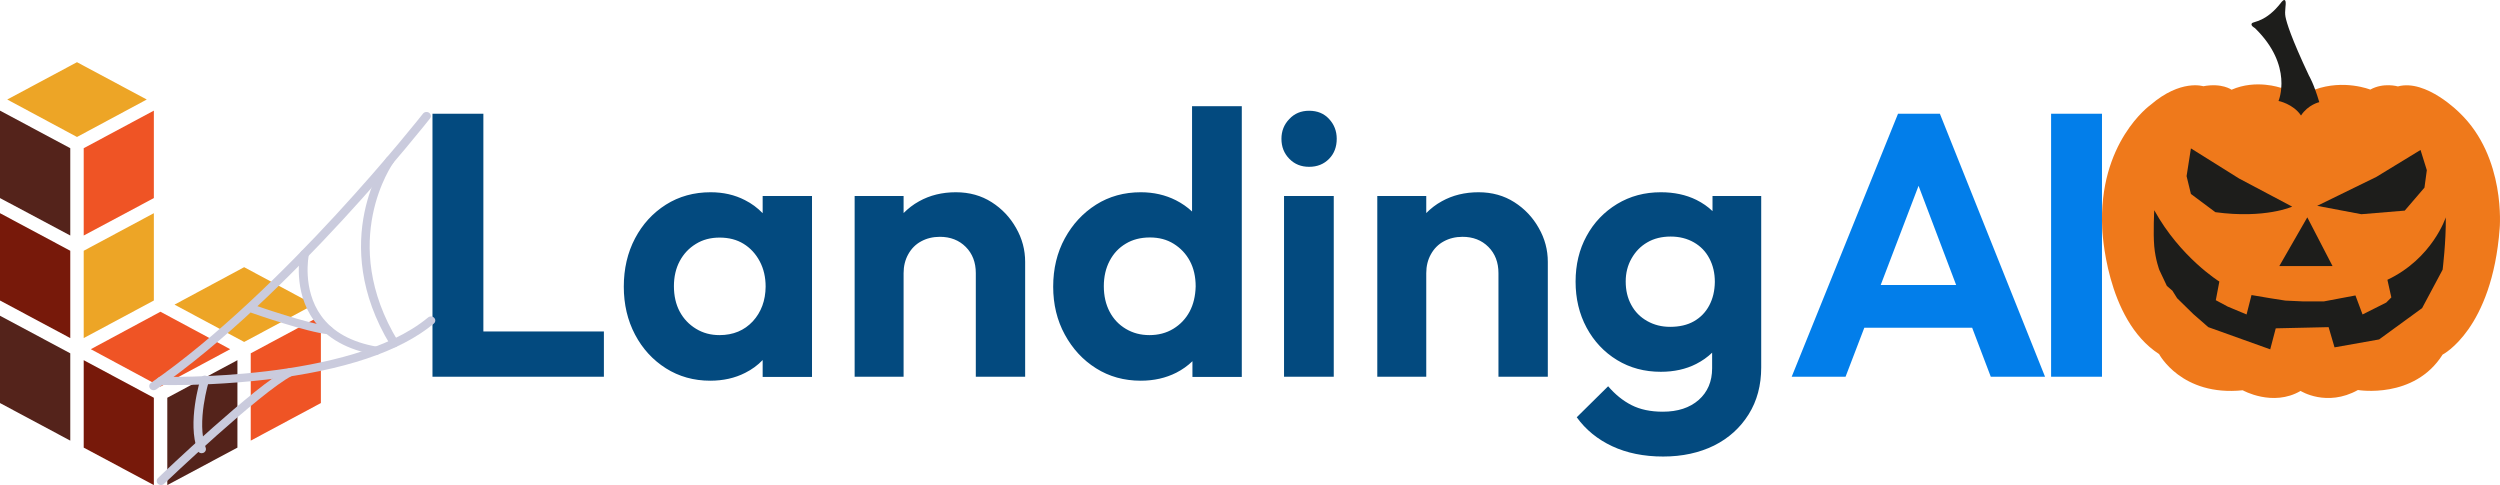
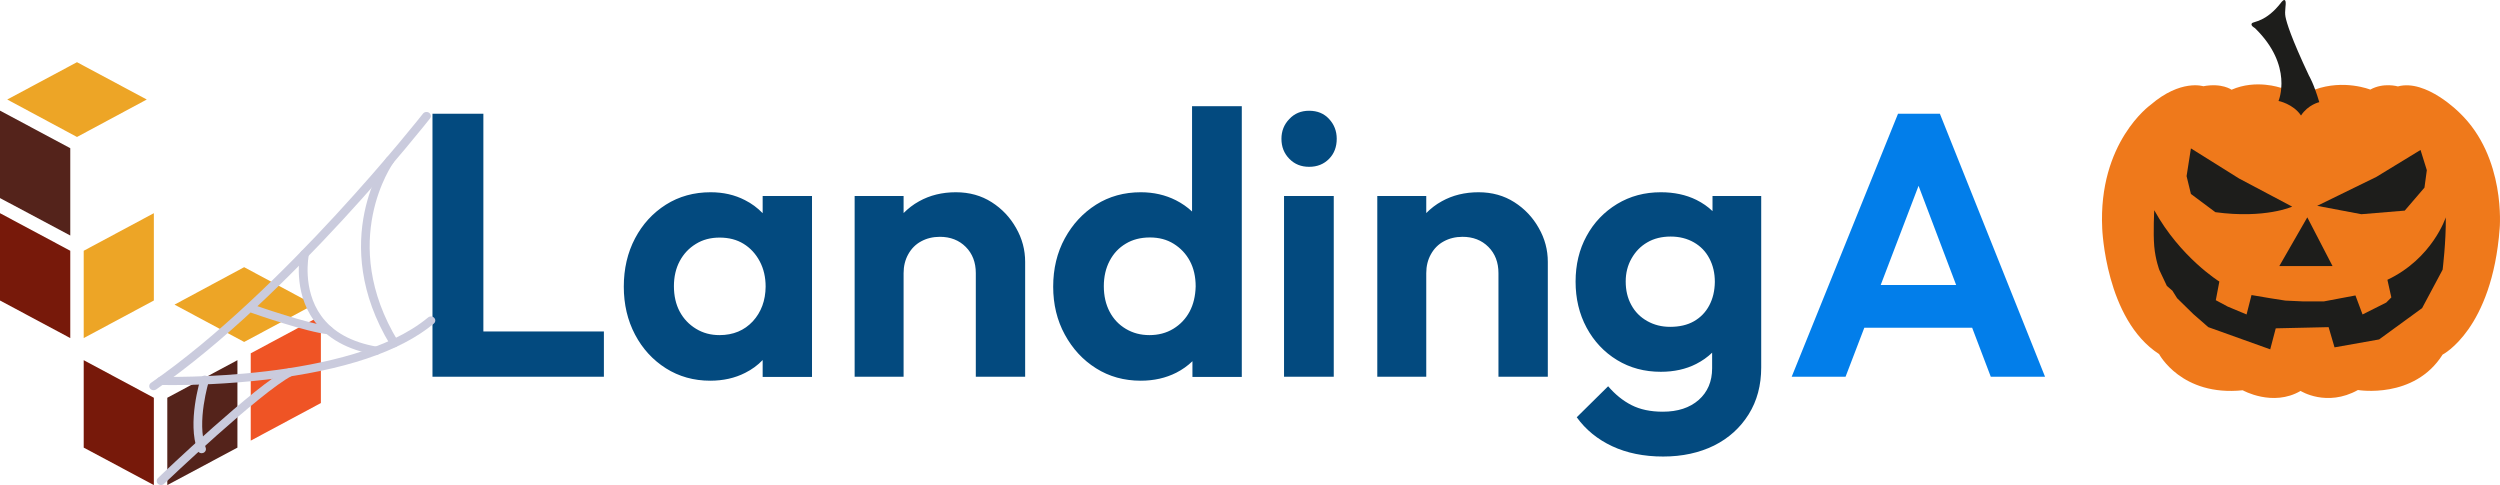
<svg xmlns="http://www.w3.org/2000/svg" width="201" height="39" viewBox="0 0 201 39" fill="none">
  <path d="M38.863 9.143H34.771V30.287H37.783H38.863H48.553V26.652H38.863V9.143ZM61.307 17.129C60.903 16.714 60.435 16.361 59.895 16.091C59.075 15.665 58.15 15.457 57.132 15.457C55.793 15.457 54.588 15.79 53.539 16.454C52.49 17.119 51.659 18.022 51.057 19.165C50.454 20.307 50.153 21.605 50.153 23.049C50.153 24.471 50.454 25.759 51.057 26.901C51.659 28.044 52.49 28.947 53.539 29.612C54.588 30.276 55.782 30.609 57.101 30.609C58.14 30.609 59.085 30.401 59.916 29.975C60.456 29.705 60.923 29.363 61.318 28.947V30.308H65.285V15.758H61.318V17.129H61.307ZM60.529 25.832C59.843 26.569 58.95 26.943 57.849 26.943C57.143 26.943 56.52 26.777 55.959 26.434C55.398 26.091 54.962 25.634 54.65 25.053C54.339 24.471 54.183 23.786 54.183 23.007C54.183 22.249 54.339 21.574 54.65 20.992C54.962 20.411 55.388 19.954 55.948 19.611C56.499 19.268 57.132 19.102 57.859 19.102C58.597 19.102 59.241 19.268 59.781 19.601C60.321 19.933 60.757 20.401 61.079 21.003C61.401 21.605 61.557 22.291 61.557 23.049C61.546 24.16 61.204 25.094 60.529 25.832ZM79.732 16.257C78.901 15.727 77.946 15.457 76.855 15.457C75.754 15.457 74.768 15.696 73.895 16.184C73.418 16.444 73.013 16.766 72.649 17.129V15.758H68.713V30.287H72.649V21.958C72.649 21.397 72.774 20.889 73.023 20.442C73.272 19.995 73.615 19.642 74.061 19.404C74.498 19.165 75.007 19.04 75.567 19.04C76.409 19.04 77.105 19.31 77.645 19.85C78.185 20.39 78.455 21.096 78.455 21.958V30.287H82.422V21.055C82.422 20.089 82.183 19.185 81.695 18.334C81.217 17.482 80.563 16.787 79.732 16.257ZM95.841 17.005C95.467 16.652 95.031 16.35 94.543 16.101C93.701 15.675 92.756 15.457 91.718 15.457C90.378 15.457 89.173 15.79 88.124 16.454C87.075 17.119 86.234 18.022 85.611 19.165C84.987 20.307 84.676 21.605 84.676 23.049C84.676 24.471 84.987 25.759 85.611 26.901C86.234 28.044 87.065 28.947 88.124 29.612C89.173 30.276 90.378 30.609 91.718 30.609C92.777 30.609 93.733 30.391 94.574 29.965C95.062 29.716 95.498 29.404 95.872 29.041V30.308H99.84V8.541H95.841V17.005ZM95.644 25.053C95.332 25.634 94.896 26.091 94.335 26.434C93.774 26.777 93.13 26.943 92.413 26.943C91.707 26.943 91.084 26.777 90.523 26.444C89.962 26.112 89.526 25.655 89.215 25.063C88.903 24.471 88.747 23.786 88.747 23.007C88.747 22.249 88.903 21.564 89.215 20.972C89.526 20.38 89.952 19.923 90.513 19.59C91.063 19.258 91.707 19.092 92.455 19.092C93.182 19.092 93.816 19.258 94.366 19.601C94.916 19.944 95.353 20.401 95.664 20.982C95.976 21.564 96.132 22.249 96.132 23.028C96.111 23.796 95.955 24.471 95.644 25.053ZM105.251 8.905C104.607 8.905 104.077 9.123 103.662 9.569C103.236 10.005 103.028 10.545 103.028 11.158C103.028 11.802 103.236 12.332 103.662 12.768C104.087 13.204 104.617 13.412 105.251 13.412C105.915 13.412 106.445 13.193 106.86 12.768C107.276 12.342 107.473 11.802 107.473 11.158C107.473 10.535 107.265 10.005 106.86 9.569C106.455 9.123 105.915 8.905 105.251 8.905ZM103.236 30.287H107.234V15.758H103.236V30.287ZM121.754 16.257C120.923 15.727 119.967 15.457 118.877 15.457C117.776 15.457 116.789 15.696 115.917 16.184C115.439 16.444 115.034 16.766 114.671 17.129V15.758H110.734V30.287H114.671V21.958C114.671 21.397 114.795 20.889 115.045 20.442C115.294 19.995 115.637 19.642 116.083 19.404C116.519 19.165 117.028 19.04 117.589 19.04C118.43 19.04 119.126 19.31 119.666 19.85C120.206 20.39 120.476 21.096 120.476 21.958V30.287H124.444V21.055C124.444 20.089 124.205 19.185 123.717 18.334C123.239 17.482 122.585 16.787 121.754 16.257ZM137.686 15.758V16.974C137.322 16.62 136.886 16.319 136.388 16.07C135.546 15.655 134.591 15.457 133.532 15.457C132.223 15.457 131.06 15.769 130.011 16.402C128.972 17.036 128.152 17.887 127.56 18.978C126.968 20.058 126.677 21.283 126.677 22.644C126.677 24.004 126.968 25.24 127.56 26.34C128.152 27.441 128.972 28.314 130.011 28.947C131.049 29.581 132.223 29.892 133.532 29.892C134.591 29.892 135.546 29.684 136.377 29.259C136.865 29.009 137.291 28.708 137.655 28.355V29.612C137.655 30.671 137.291 31.523 136.575 32.156C135.848 32.789 134.892 33.101 133.687 33.101C132.701 33.101 131.87 32.925 131.174 32.571C130.478 32.218 129.855 31.709 129.294 31.055L126.77 33.548C127.497 34.555 128.442 35.323 129.616 35.874C130.79 36.424 132.161 36.705 133.719 36.705C135.266 36.705 136.627 36.403 137.811 35.822C138.995 35.23 139.919 34.389 140.594 33.309C141.269 32.229 141.601 30.972 141.601 29.549V15.758H137.686ZM137.426 24.554C137.135 25.105 136.72 25.53 136.19 25.832C135.661 26.133 135.017 26.278 134.279 26.278C133.594 26.278 132.981 26.122 132.431 25.811C131.88 25.499 131.454 25.074 131.153 24.513C130.852 23.962 130.707 23.339 130.707 22.633C130.707 21.948 130.862 21.335 131.174 20.785C131.486 20.234 131.901 19.798 132.441 19.487C132.971 19.175 133.604 19.019 134.321 19.019C135.027 19.019 135.64 19.175 136.19 19.487C136.73 19.798 137.146 20.224 137.437 20.785C137.728 21.335 137.873 21.958 137.873 22.664C137.863 23.381 137.717 24.004 137.426 24.554Z" fill="#034A7F" />
-   <path d="M152.601 9.143L144.053 30.287H148.384L149.89 26.351H158.562L160.058 30.287H164.42L155.966 9.143H152.601ZM151.209 22.913L154.252 14.938L157.274 22.913H151.209ZM164.908 9.143V30.287H169V9.143H164.908Z" fill="#027EEA" />
-   <path d="M0 25.385V32.405L5.65 35.427V28.407L0 25.385Z" fill="#54231B" />
+   <path d="M152.601 9.143L144.053 30.287H148.384L149.89 26.351H158.562L160.058 30.287H164.42L155.966 9.143H152.601ZM151.209 22.913L154.252 14.938L157.274 22.913H151.209ZM164.908 9.143V30.287V9.143H164.908Z" fill="#027EEA" />
  <path d="M0 17.14V24.16L5.65 27.182V20.162L0 17.14Z" fill="#77190A" />
  <path d="M0 8.894V15.925L5.65 18.936V11.916L0 8.894Z" fill="#54231B" />
  <path d="M20.159 28.407V35.427L25.799 32.405V25.385L20.159 28.407Z" fill="#EF5425" />
  <path d="M6.73 20.162V27.182L12.37 24.16V17.14L6.73 20.162Z" fill="#EDA526" />
-   <path d="M6.73 11.916V18.936L12.37 15.925V8.894L6.73 11.916Z" fill="#EF5425" />
  <path d="M11.799 8.001L6.19 5L0.582 8.001L6.19 11.013L11.799 8.001Z" fill="#EDA526" />
  <path d="M6.73 28.958V35.989L12.37 39V31.98L6.73 28.958Z" fill="#77190A" />
  <path d="M13.45 31.98V39L19.089 35.989V28.958L13.45 31.98Z" fill="#54231B" />
-   <path d="M7.301 28.075L12.899 31.086L18.508 28.075L12.899 25.063L7.301 28.075Z" fill="#EF5425" />
  <path d="M25.238 24.492L19.63 21.481L14.031 24.492L19.63 27.493L25.238 24.492Z" fill="#EDA526" />
  <g clip-path="url(#clip0_377_161)">
    <path d="M12.349 31.375C12.241 31.375 12.136 31.329 12.066 31.241C11.951 31.093 11.986 30.889 12.14 30.78C22.794 23.409 33.898 9.276 34.01 9.135C34.125 8.99 34.341 8.958 34.498 9.066C34.652 9.174 34.687 9.378 34.571 9.526C34.46 9.667 23.293 23.879 12.555 31.313C12.492 31.356 12.419 31.375 12.349 31.375Z" fill="#CACBDD" />
    <path d="M13.874 30.961C13.289 30.961 12.95 30.951 12.94 30.951C12.748 30.944 12.595 30.793 12.602 30.612C12.609 30.435 12.762 30.293 12.95 30.293C12.954 30.293 12.957 30.293 12.961 30.293C13.114 30.297 28.197 30.698 34.416 25.525C34.559 25.406 34.782 25.416 34.908 25.554C35.037 25.689 35.023 25.899 34.877 26.018C32.171 28.269 27.649 29.781 21.44 30.517C18.184 30.901 15.293 30.961 13.871 30.961H13.874Z" fill="#CACBDD" />
    <path d="M31.698 27.921C31.575 27.921 31.46 27.862 31.394 27.756C26.29 19.359 31.018 12.763 31.066 12.697C31.174 12.55 31.394 12.51 31.551 12.615C31.708 12.717 31.75 12.924 31.638 13.072C31.593 13.134 27.12 19.405 31.997 27.428C32.095 27.586 32.036 27.786 31.868 27.875C31.812 27.904 31.753 27.918 31.694 27.918L31.698 27.921Z" fill="#CACBDD" />
    <path d="M30.25 28.529C30.229 28.529 30.208 28.529 30.187 28.522C27.949 28.138 26.282 27.211 25.24 25.762C23.525 23.382 24.114 20.49 24.142 20.365C24.18 20.188 24.358 20.072 24.553 20.109C24.741 20.145 24.863 20.316 24.829 20.496C24.822 20.523 24.274 23.251 25.826 25.397C26.76 26.692 28.273 27.523 30.316 27.875C30.505 27.908 30.63 28.079 30.595 28.256C30.564 28.414 30.417 28.526 30.254 28.526L30.25 28.529Z" fill="#CACBDD" />
    <path d="M26.422 26.876C26.422 26.876 26.398 26.876 26.384 26.876C24.655 26.705 20.429 25.226 20.251 25.163C20.07 25.101 19.979 24.91 20.046 24.739C20.112 24.569 20.314 24.483 20.495 24.546C20.537 24.562 24.815 26.057 26.457 26.218C26.649 26.238 26.788 26.399 26.767 26.58C26.75 26.748 26.597 26.876 26.422 26.876Z" fill="#CACBDD" />
    <path d="M12.951 38.999C12.867 38.999 12.783 38.973 12.717 38.914C12.574 38.792 12.56 38.585 12.689 38.45C13.01 38.115 20.562 30.954 23.149 29.639C23.319 29.553 23.529 29.613 23.619 29.774C23.71 29.935 23.647 30.132 23.476 30.217C20.994 31.48 13.282 38.809 13.202 38.888C13.132 38.96 13.038 38.996 12.944 38.996L12.951 38.999Z" fill="#CACBDD" />
    <path d="M16.211 36.439C16.068 36.439 15.932 36.354 15.883 36.219C15.04 33.984 16.086 30.579 16.131 30.435C16.187 30.261 16.378 30.162 16.563 30.211C16.748 30.264 16.853 30.445 16.8 30.619C16.79 30.652 15.775 33.965 16.539 35.999C16.602 36.17 16.508 36.357 16.326 36.42C16.288 36.433 16.25 36.439 16.211 36.439Z" fill="#CACBDD" />
  </g>
  <g clip-path="url(#clip1_377_161)">
    <path d="M183.35 7.054C183.35 7.054 181.384 6.353 179.417 7.214C179.417 7.214 178.652 6.651 177.144 6.934C177.144 6.934 175.339 6.339 172.901 8.435C172.901 8.435 168.686 11.43 169.018 18.368C169.018 18.368 169.277 25.685 173.591 28.468C173.591 28.468 175.389 31.888 180.315 31.378C180.315 31.378 182.726 32.738 184.967 31.43C184.967 31.43 187.061 32.759 189.577 31.357C189.577 31.357 194.102 32.127 196.385 28.51C196.385 28.51 200.361 26.492 200.974 18.368C200.974 18.368 201.502 12.662 197.759 9.078C197.759 9.078 195.074 6.332 192.79 6.948C192.79 6.948 191.648 6.608 190.57 7.203C190.57 7.203 188.455 6.353 186.108 7.203C186.108 7.203 185.178 6.608 183.349 7.054H183.35Z" fill="#EF791B" />
    <path d="M185 9.285C184.376 8.35 183.192 8.117 183.192 8.117C183.192 8.117 184.419 5.291 181.289 2.253C181.289 2.253 180.919 2.062 181.046 1.881C181.173 1.701 182.177 1.807 183.429 0.172C183.429 0.172 183.679 -0.158 183.753 0.097C183.827 0.352 183.658 0.873 183.753 1.351C183.848 1.829 184.197 3.018 185.645 6.088C185.645 6.088 186.026 6.704 186.47 8.213C186.47 8.213 185.582 8.404 185.001 9.285L185 9.285Z" fill="#1D1D1B" />
    <path d="M176.15 11.93L180.02 14.351L184.293 16.614C184.293 16.614 182.113 17.601 178.117 17.06L176.15 15.594L175.801 14.16L176.15 11.929V11.93Z" fill="#1D1D1B" />
    <path d="M186.3 16.55L191.058 14.224L194.61 12.057L195.117 13.682L194.927 15.085L193.341 16.933L189.852 17.222L186.3 16.55Z" fill="#1D1D1B" />
    <path d="M185.507 17.474L183.255 21.394H187.537L185.507 17.474Z" fill="#1D1D1B" />
    <path d="M173.201 16.901C173.201 16.901 173.106 18.717 173.201 19.801C173.296 20.884 173.613 21.712 173.613 21.712L174.216 22.987L174.66 23.37L175.04 23.975L176.341 25.25L177.546 26.302L182.526 28.087L182.97 26.398L187.22 26.302L187.696 27.927L191.28 27.291L194.738 24.773L196.387 21.682C196.387 21.682 196.667 19.436 196.641 17.476C196.641 17.476 195.562 20.79 191.947 22.495L192.264 23.913L191.852 24.327L189.949 25.283L189.378 23.754L186.841 24.232H185.16L183.745 24.168L182.527 23.977L181.021 23.722L180.624 25.283L179.102 24.646L178.15 24.136L178.436 22.638C178.436 22.638 175.296 20.695 173.203 16.903L173.201 16.901Z" fill="#1D1D1B" />
  </g>
  <defs>
    <clipPath id="clip0_377_161">
      <rect width="23" height="30" fill="white" transform="translate(12 9)" />
    </clipPath>
    <clipPath id="clip1_377_161">
      <rect width="32" height="32" fill="white" transform="translate(169)" />
    </clipPath>
  </defs>
</svg>